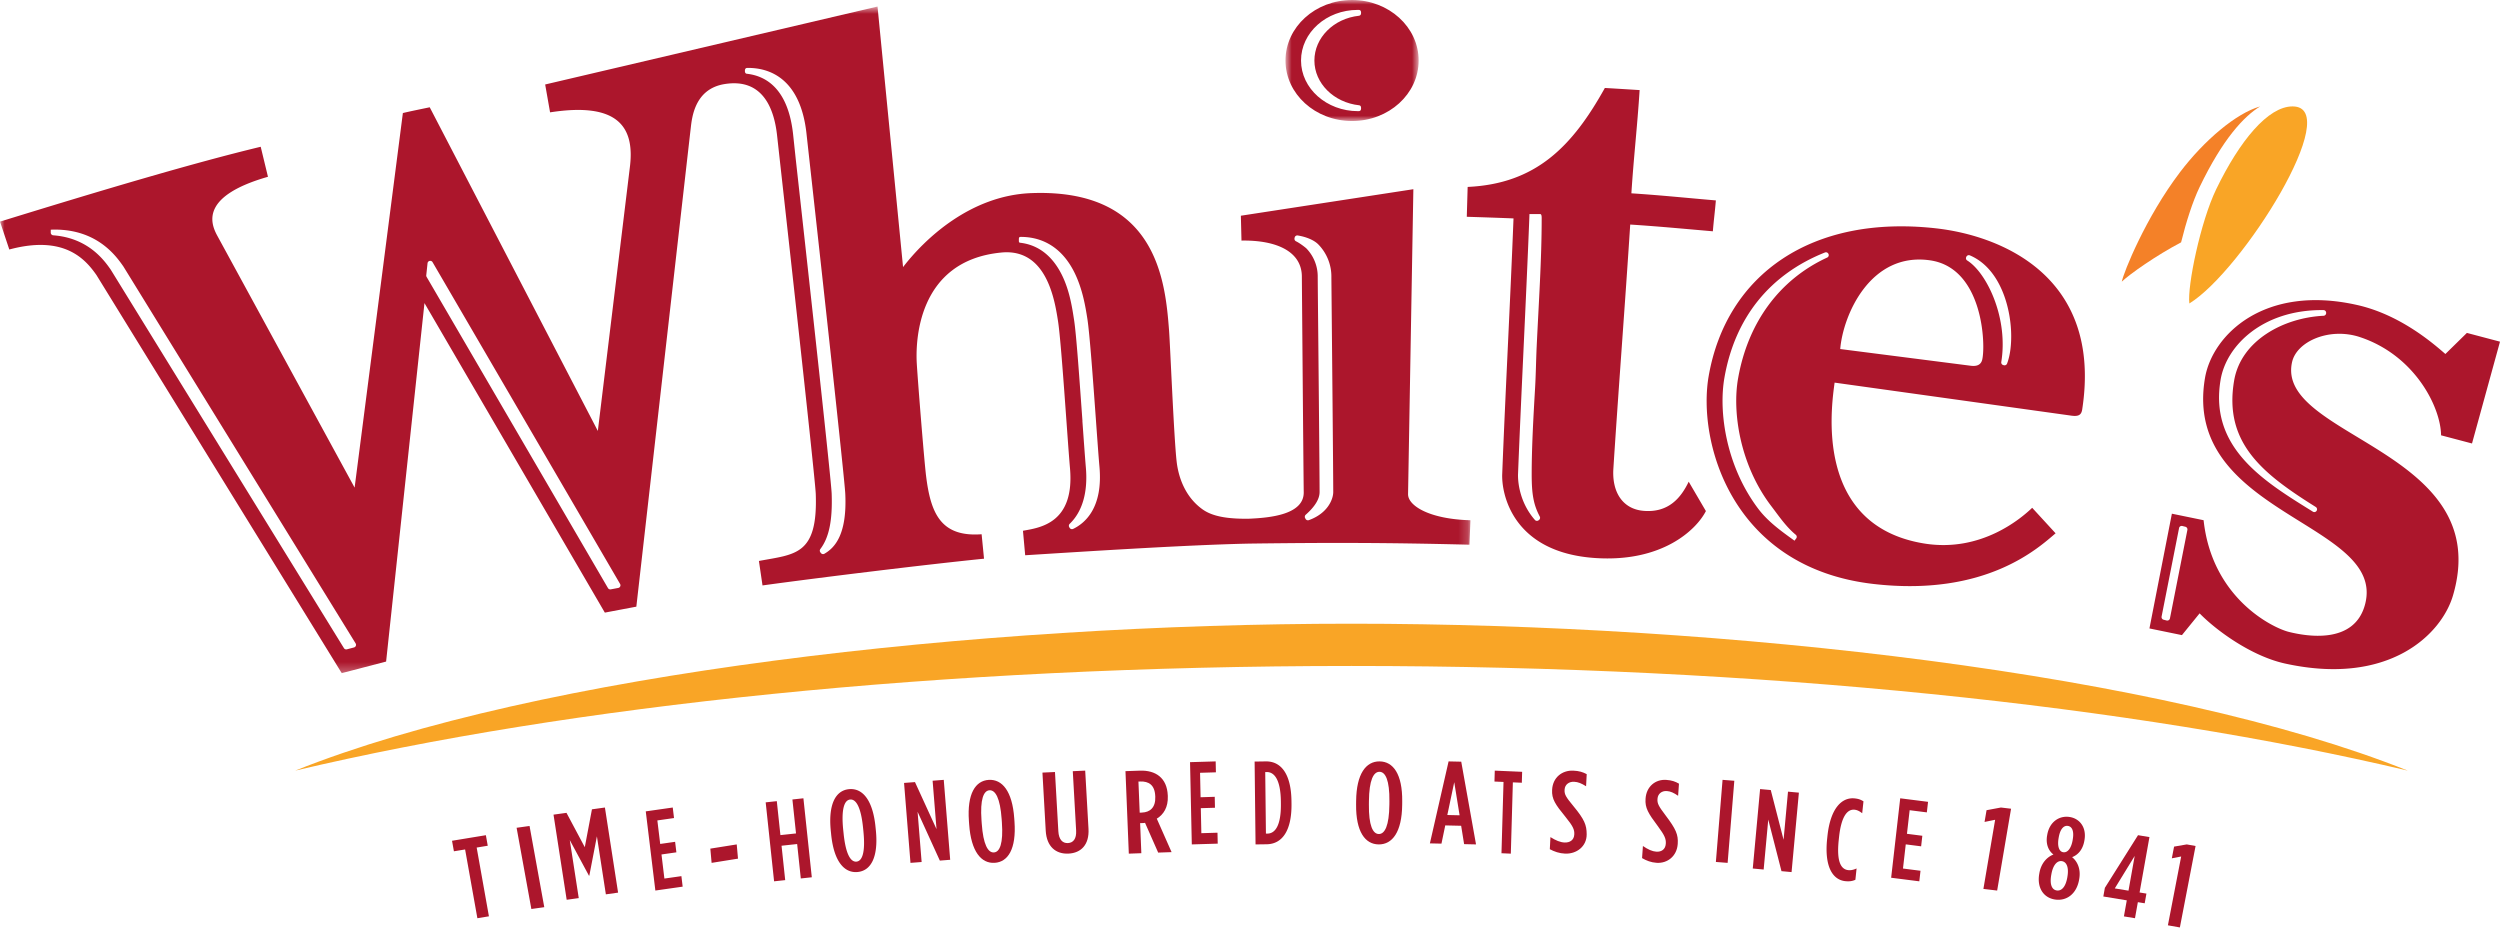
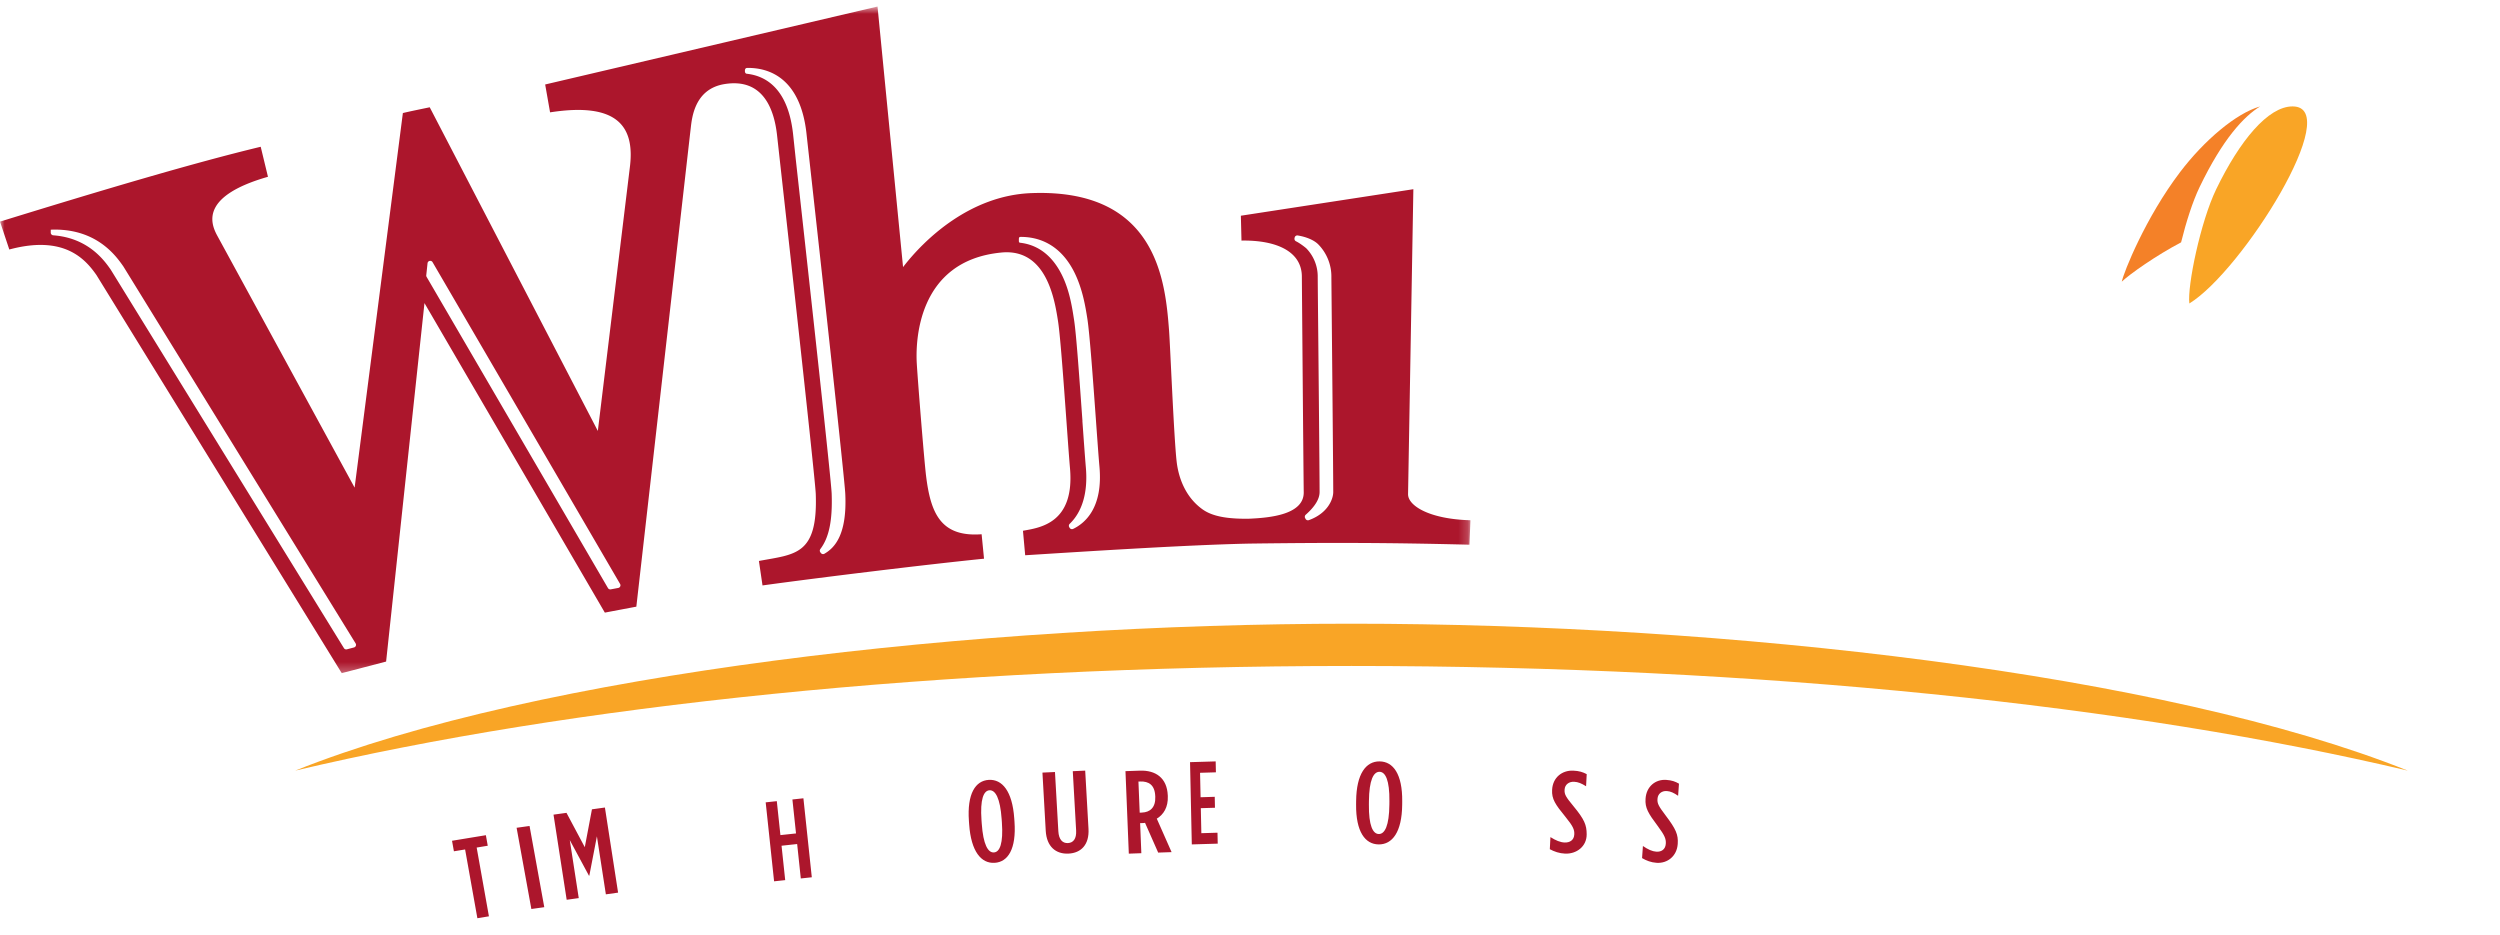
<svg xmlns="http://www.w3.org/2000/svg" width="270" height="101" viewBox="0 0 270 101" fill="none">
  <path fill-rule="evenodd" clip-rule="evenodd" d="M145.96 67.36c-40.476 0-87.803 5.354-114.078 15.867 29.534-6.996 69.746-11.303 114.078-11.303 44.331 0 84.543 4.307 114.077 11.303C233.763 72.714 186.435 67.36 145.96 67.36zm101.636-55.868c-2.649 0-5.711 3.71-8.247 8.947-1.686 3.48-3.131 10.446-2.9 12.337 5.722-3.511 16.827-21.284 11.147-21.284z" fill="#F9A526" />
  <path fill-rule="evenodd" clip-rule="evenodd" d="M244.096 11.492c-2.613.747-6.059 3.687-8.651 7.1-3.737 4.921-6.086 10.82-6.294 11.83.856-.821 3.728-2.843 6.407-4.248.543-2.196 1.25-4.412 1.993-5.958 2.509-5.215 4.784-7.64 6.545-8.724z" fill="#F48128" />
  <path fill-rule="evenodd" clip-rule="evenodd" d="M115.861 83.29l.361 6.395c.052.91-.311 1.341-.892 1.367-.568.026-.977-.366-1.029-1.279l-.364-6.395-1.354.063.356 6.282c.098 1.724 1.1 2.53 2.454 2.467 1.356-.064 2.262-.957 2.164-2.68l-.356-6.283-1.34.062zM123.319 87.76l-.232.008-.136-3.36.19-.007c.902-.032 1.575.352 1.625 1.575l.004.076c.045 1.145-.55 1.675-1.451 1.707zm2.804-1.768l-.004-.09c-.078-1.896-1.317-2.73-3.011-2.672l-1.558.054.361 8.91 1.353-.048-.131-3.245.355-.013c.056-.002.122-.017.177-.02l1.418 3.212 1.448-.05-1.598-3.614c.735-.446 1.237-1.24 1.19-2.424zM107.341 92.064c-.64.038-1.153-.846-1.312-3.105l-.027-.375c-.161-2.258.224-3.195.864-3.235.638-.036 1.153.846 1.312 3.106l.027.374c.159 2.258-.224 3.196-.864 3.235zm2.197-3.69c-.208-2.945-1.31-4.232-2.752-4.147-1.441.087-2.354 1.494-2.143 4.439l.026.373c.208 2.945 1.311 4.234 2.752 4.147 1.441-.085 2.352-1.494 2.144-4.439l-.027-.373zM150.052 86.91c-.023 2.262-.49 3.17-1.139 3.164-.649-.007-1.097-.921-1.072-3.182l.004-.375c.023-2.26.49-3.167 1.139-3.162.649.005 1.097.92 1.072 3.181l-.004.375zm-1.057-4.68c-1.465-.012-2.502 1.328-2.533 4.275l-.004.375c-.031 2.948.978 4.305 2.443 4.317 1.466.012 2.503-1.327 2.534-4.274l.003-.375c.031-2.948-.977-4.305-2.443-4.317zM129.746 89.985l-.058-2.702 1.528-.046-.025-1.182-1.528.048-.057-2.641 1.711-.051-.025-1.18-2.768.082.19 8.884 2.799-.083-.025-1.182-1.742.053zM85.58 86.343l.39 3.668-1.685.18-.39-3.667-1.201.13.908 8.528 1.2-.129-.395-3.715 1.686-.183.394 3.718 1.188-.128-.906-8.53-1.19.128zM52.677 91.338l-.203-1.137-3.655.602.203 1.136 1.21-.198 1.325 7.427 1.247-.206-1.324-7.426 1.197-.198zM55.793 89.4l1.594 8.771 1.395-.195-1.591-8.771-1.398.195zM63.93 87.406l-.773 4.091-1.977-3.71-1.401.194 1.422 9.194 1.304-.18-.969-6.267 2.07 3.845.04-.005.819-4.245.968 6.266 1.32-.185-1.423-9.192-1.4.194z" fill="#AC162C" />
  <mask id="a" style="mask-type:luminance" maskUnits="userSpaceOnUse" x="138" y="0" width="16" height="14">
-     <path fill-rule="evenodd" clip-rule="evenodd" d="M138.832 0h14.382v13.07h-14.382V0z" fill="#fff" />
-   </mask>
-   <path fill-rule="evenodd" clip-rule="evenodd" d="M146.634 1.068c.057 0 .083 0 .144.002.156.006.218.135.218.293v.044c0 .153-.067.276-.218.293-2.751.298-4.823 2.378-4.823 4.835s2.088 4.538 4.841 4.836c.149.017.2.14.2.293v.042c0 .158-.064.29-.22.293-.061.002-.061.004-.118.004-3.386 0-6.147-2.453-6.147-5.468 0-3.014 2.737-5.467 6.123-5.467zm-.611 12.002c3.972 0 7.191-2.926 7.191-6.535 0-3.61-3.219-6.535-7.191-6.535s-7.191 2.925-7.191 6.535c0 3.61 3.219 6.535 7.191 6.535z" fill="#AC162C" mask="url(#a)" />
-   <path fill-rule="evenodd" clip-rule="evenodd" d="M100.722 84.318l.422 5.228-2.326-5.08-1.18.09.694 8.634 1.204-.093-.437-5.428 2.404 5.275 1.117-.088-.694-8.633-1.204.095zM156.31 88.021l.748-3.546.578 3.576-1.326-.03zm.137-5.79l-2.019 8.854 1.249.028.41-1.969 1.717.04.319 1.983 1.287.03-1.597-8.935-1.366-.031zM92.494 93.056c-.63.054-1.164-.818-1.389-3.074l-.04-.374c-.224-2.256.128-3.205.759-3.258.63-.054 1.164.817 1.389 3.073l.037.374c.225 2.257-.125 3.205-.756 3.259zm2.061-3.75c-.294-2.94-1.42-4.202-2.843-4.078-1.423.123-2.28 1.555-1.987 4.496l.038.374c.294 2.942 1.42 4.203 2.843 4.08 1.421-.122 2.279-1.555 1.987-4.497l-.038-.374zM76.716 91.652l.138 1.538 2.85-.457-.137-1.536-2.851.455zM71.754 94.885l-.314-2.603 1.609-.23-.137-1.136-1.61.23-.308-2.54 1.8-.257-.138-1.137-2.914.416 1.036 8.55 2.949-.42-.137-1.135-1.836.261zM136.892 90.028l-.172.002-.075-6.646.161-.004c.827-.01 1.501.837 1.527 3.163l.003.282c.025 2.327-.618 3.193-1.444 3.203zm-.189-7.797l-1.205.018.101 8.948 1.202-.016c1.699-.025 2.714-1.496 2.682-4.372l-.004-.28c-.031-2.879-1.08-4.321-2.776-4.298zM166.501 23.654c0 4.376-.324 9.166-.541 13.796-.067 1.454-.084 2.945-.167 4.385-.182 3.144-.371 6.395-.371 9.389 0 2.183.207 3.3.872 4.56a.294.294 0 0 1-.083.374l-.054.04a.289.289 0 0 1-.389-.046c-1.892-2.163-1.832-4.684-1.82-4.97.172-4.374.395-9.186.61-13.815.215-4.63.439-9.474.609-13.847l.013-.397h1.17c.165 0 .151.361.151.527v.004zm10.957 31.512c-2.192-.203-3.384-2-3.212-4.565.531-8.31 1.286-18.04 1.818-26.35 3.235.211 5.694.452 8.924.729.109-1.304.217-2.033.326-3.335-3.256-.278-5.864-.554-9.124-.766.257-3.998.635-7.151.89-11.149-1.252-.08-2.503-.157-3.755-.23-3.516 6.321-7.438 10.345-14.818 10.688l-.094 3.225c1.683.05 3.365.108 5.047.175-.34 8.727-.879 18.842-1.219 27.569-.102 2.12 1.072 8.495 10.01 9.107 7.264.5 10.963-3.056 11.986-5.069l-1.857-3.173c-.8 1.667-2.135 3.401-4.922 3.144zM214.548 87.501l-.217 1.269 1.144-.235-1.268 7.467 1.486.177 1.502-8.838-1.096-.13-1.551.29zM223.857 90.66l-.009.063c-.15.882-.546 1.387-1.012 1.32-.463-.066-.658-.653-.506-1.535l.01-.061c.162-.945.56-1.309.985-1.25.436.064.696.52.532 1.463zm-.575 4.017l-.011.075c-.183 1.057-.635 1.489-1.141 1.417-.505-.072-.779-.606-.598-1.663l.014-.074c.179-1.043.648-1.499 1.127-1.43.492.068.788.632.609 1.675zm.208-6.447c-1.094-.156-2.15.534-2.388 1.927l-.014.075c-.154.895.116 1.62.685 2.056-.66.25-1.333.906-1.521 2.011l-.016.088c-.259 1.516.483 2.59 1.727 2.764 1.258.178 2.323-.64 2.581-2.154l.015-.088c.191-1.106-.246-1.918-.775-2.338.689-.258 1.172-.876 1.325-1.771l.014-.075c.238-1.391-.539-2.341-1.633-2.495zM185.314 93.091l1.27.099.722-8.868-1.27-.099-.722 8.868zM197.363 90.295l-.029.276c-.32 3.023.591 4.448 1.955 4.594.427.045.759.005 1.093-.15l.129-1.222c-.334.155-.631.213-.893.183-.777-.082-1.287-.876-1.034-3.257l.032-.303c.243-2.294.92-3.049 1.682-2.966.287.03.528.158.82.38l.137-1.285c-.298-.183-.516-.271-.941-.317-1.364-.148-2.627 1.018-2.951 4.067zM204.244 94.796l3.041.386.13-1.139-1.893-.242.299-2.61 1.661.212.13-1.14-1.661-.212.291-2.549 1.857.235.13-1.139-3.006-.382-.979 8.58z" fill="#AC162C" />
-   <path fill-rule="evenodd" clip-rule="evenodd" d="M216.762 39.272a.292.292 0 0 1-.363.17l-.063-.02a.29.29 0 0 1-.198-.322c.359-2.189.08-4.616-.79-6.864-.738-1.9-1.829-3.441-2.893-4.105a.284.284 0 0 1-.107-.356l.018-.043a.294.294 0 0 1 .378-.153c1.521.645 2.74 1.992 3.533 3.912 1.152 2.782 1.143 6.098.485 7.78zm-2.685-.418c-.182.73-.873.7-1.317.637l-14.015-1.795c.303-3.667 3.252-10.511 9.708-9.579 5.757.832 6.011 9.18 5.624 10.737zm-16.743-11.037c-5.14 2.37-8.554 6.993-9.621 13.051-.645 3.652.201 9.316 3.544 13.737.14.183.276.367.413.548.713.96 1.389 1.87 2.271 2.601.12.1.146.273.049.398l-.185.244-.081-.06c-1.37-.985-2.786-2.005-3.829-3.382-3.448-4.558-4.32-10.41-3.653-14.186 1.14-6.46 4.89-11.123 10.852-13.5a.296.296 0 0 1 .38.158l.009.02a.286.286 0 0 1-.149.371zm11.778-3.154c-13.409-1.513-22.634 4.945-24.57 15.925-1.24 7.03 2.384 20.714 17.809 22.482 12.162 1.394 17.824-3.926 19.653-5.473l-2.528-2.755c-1.091 1.041-5.446 4.877-11.689 3.852-11.908-1.957-10.001-14.747-9.649-17.371l25.411 3.545c.881.145 1.23 0 1.33-.652 2.212-14.423-8.851-18.774-15.767-19.553zM250.102 54.753a.3.3 0 0 1 .098.406l-.006.005a.287.287 0 0 1-.398.099l-.261-.163c-5.132-3.186-10.95-6.797-9.708-14.096.636-3.735 4.588-7.516 10.914-7.516.067 0 .131 0 .197.002a.291.291 0 0 1 .287.294v.024c0 .16-.121.285-.276.295-4.291.206-8.921 2.643-9.663 7.004-1.147 6.737 3.094 10.066 8.816 13.646zm-13.864 2.481l-1.884 9.55a.292.292 0 0 1-.351.231l-.331-.084a.297.297 0 0 1-.22-.346l1.886-9.55a.288.288 0 0 1 .349-.229l.331.083a.296.296 0 0 1 .22.345zm18.631-20.828c5.92 1.957 8.735 7.554 8.767 10.607l3.341.882L270 36.9l-3.576-.945-2.323 2.277c-1.212-1.044-4.792-4.222-9.519-5.29-10.03-2.266-15.648 3.216-16.442 7.878-2.51 14.758 19.518 15.582 17.305 24.384-1.133 4.51-6.497 3.479-8.253 3.04-1.772-.445-8.296-3.653-9.203-12.062l-3.425-.704-2.424 12.393 3.51.722 1.908-2.35c1.758 1.805 5.557 4.615 9.247 5.423 11.155 2.448 16.873-3.106 18.121-7.364 4.609-15.726-19.221-17.056-17.381-25.201.506-2.24 4.046-3.781 7.324-2.696zM234.801 91.434l-.244 1.264 1.009-.196-1.433 7.432 1.293.23 1.696-8.797-.952-.17-1.369.237zM229.878 96.191l-1.481-.243 2.15-3.508-.669 3.751zm1.028-5.99l-3.581 5.686-.166.935 2.533.416-.31 1.733 1.196.197.31-1.733.739.121.187-1.047-.74-.121 1.066-5.983-1.234-.204zM192.626 90.695l-1.383-5.37-1.153-.106-.791 8.58 1.176.11.497-5.394 1.428 5.57 1.089.101.791-8.58-1.176-.108-.478 5.197zM161.402 84.407l.978.042-.221 7.7 1.01.045.22-7.7.968.041.034-1.18-2.956-.128-.033 1.18z" fill="#AC162C" />
+     </mask>
  <mask id="b" style="mask-type:luminance" maskUnits="userSpaceOnUse" x="0" y="0" width="159" height="73">
    <path fill-rule="evenodd" clip-rule="evenodd" d="M0 .704h158.808v71.998H0V.704z" fill="#fff" />
  </mask>
  <path fill-rule="evenodd" clip-rule="evenodd" d="M141.351 56.177a.29.29 0 0 1-.35-.138l-.047-.086a.3.3 0 0 1 .067-.364c.991-.876 1.495-1.7 1.495-2.449 0-2.045-.143-16.873-.191-21.746l-.012-1.448a4.37 4.37 0 0 0-1.221-3.114c-.073-.073-.649-.537-1.123-.773a.295.295 0 0 1-.161-.33l.016-.074a.29.29 0 0 1 .33-.225c.764.122 1.724.438 2.249.993a4.956 4.956 0 0 1 1.386 3.523l.013 1.442c.047 4.873.188 19.705.188 21.752 0 .74-.56 2.291-2.639 3.037zm-25.452.944a.29.29 0 0 1-.373-.11l-.045-.074a.298.298 0 0 1 .052-.37c1.37-1.322 1.973-3.42 1.739-6.09-.092-1.065-.221-2.89-.373-4.998l.005-.03c-.315-4.378-.657-9.323-.907-10.914-.183-1.175-.458-3.142-1.333-4.88-1.268-2.528-3.069-3.279-4.493-3.439-.145-.016-.134-.144-.134-.29v-.046c0-.159.007-.288.165-.293.062-.002 0-.002.054-.002 1.757 0 4.182.66 5.761 3.802.916 1.822 1.232 3.846 1.42 5.055.251 1.616.61 6.577.926 10.951l.032.455c.14 1.924.259 3.585.348 4.578.386 4.368-1.514 6.055-2.844 6.695zm-26.864 2.684a.286.286 0 0 1-.373-.075l-.063-.078a.298.298 0 0 1 .004-.364c.94-1.24 1.318-3.1 1.217-5.974-.053-1.477-2.241-21.36-3.886-36.188l-.28-2.629c-.54-4.947-2.95-6.302-5-6.531-.147-.016-.204-.144-.204-.29V7.63c0-.157.073-.288.231-.291.063-.002.072-.004.13-.004 2.06 0 5.617.922 6.291 7.097.025.236.29 2.629.29 2.629 1.411 12.7 3.817 34.623 3.896 36.227.218 4.417-1.117 5.864-2.253 6.517zM66.77 63.498l-.805.152a.29.29 0 0 1-.306-.14L46.075 29.907a.298.298 0 0 1-.039-.18l.138-1.295c.031-.279.4-.36.544-.116l20.25 34.747a.29.29 0 0 1-.197.435zm-28.537 6.427l-.768.202a.292.292 0 0 1-.322-.13l-25.19-40.885-.015-.02c-.66-.938-2.388-3.396-6.183-3.678a.292.292 0 0 1-.275-.293l.002-.314.04-.002c.13-.005.262-.01.39-.01 4.615 0 6.634 2.876 7.395 3.957l.024.035 25.076 40.7a.294.294 0 0 1-.174.438zm113.837-16.55l.573-32.94-18.63 2.863.067 2.685c3.801-.062 6.556 1.188 6.52 3.959 0 0 .168 20.755.203 23.215.031 2.397-3.54 2.771-5.985 2.868-2.181.02-3.841-.222-4.949-1.017-2.324-1.664-2.703-4.396-2.792-5.166-.293-2.532-.704-12.68-.818-14.142-.404-5.166-1.22-15.355-14.867-14.843-6.592.246-11.537 4.96-13.862 7.99L94.772.704l-35.894 8.42.53 3.01c7.511-1.168 9.187 1.716 8.602 6.045l-3.444 28.362L46.41 11.586c-.587.124-2.263.464-2.9.624l-5.212 40.453L23.435 25.4c-.772-1.445-1.625-4.264 5.505-6.307l-.784-3.242C20.899 17.596 10.914 20.565 0 23.936l1.005 3.01c5.974-1.608 8.24 1.088 9.414 2.763l26.49 42.993c.568-.151 4.401-1.151 4.791-1.253l4.143-38.715 19.48 33.43c.368-.072 3.181-.603 3.402-.643 0 0 5.737-50.517 5.875-51.684.134-1.158.431-4.23 3.643-4.755 4.166-.68 5.37 2.708 5.68 5.532.214 1.956 4.113 36.863 4.18 38.738.235 6.653-2.243 6.495-6.14 7.233l.388 2.642c6.23-.86 17.823-2.275 23.924-2.888l-.26-2.64c-4.433.328-5.516-2.287-6.007-6.371-.203-1.678-.873-9.993-.997-12.095-.121-2.102-.074-11.088 9.152-11.96 4.867-.462 5.742 5.1 6.105 7.425.364 2.328 1.01 12.635 1.291 15.872.524 5.97-3.273 6.425-5.079 6.753l.239 2.645c6.355-.398 17.285-1.109 24.165-1.258 8.354-.11 14.722-.114 23.815.118l.109-2.64c-4.469-.123-6.748-1.58-6.737-2.813z" fill="#AC162C" mask="url(#b)" />
  <path fill-rule="evenodd" clip-rule="evenodd" d="M170.001 84.431c.435.02.796.173 1.296.485l.068-1.309c-.412-.219-.814-.35-1.451-.378-1.224-.054-2.218.76-2.284 2.056l-.002.024c-.051.994.342 1.566 1.443 2.913.82 1.008.977 1.38.953 1.882l-.002.025c-.03.605-.482.886-1.053.862-.461-.02-.943-.219-1.521-.584l-.068 1.308c.49.26 1.021.448 1.645.476 1.237.054 2.336-.77 2.336-2.066v-.024c0-.994-.239-1.6-1.431-3.039-.822-.993-.98-1.266-.955-1.756l.002-.026c.028-.553.48-.873 1.024-.849zM177.721 86.241l-.002.025c-.07.995.293 1.575 1.318 2.945.761 1.023.903 1.4.869 1.903l-.002.026c-.043.603-.48.878-1.024.841-.443-.03-.897-.236-1.445-.613l-.092 1.307c.463.272.971.47 1.569.51 1.18.077 2.189-.727 2.281-2.024l.002-.024c.07-.994-.199-1.605-1.309-3.07-.762-1.01-.912-1.288-.878-1.778l.002-.025c.039-.553.479-.865.997-.832.416.028.756.19 1.229.513l.093-1.308c-.389-.228-.769-.368-1.38-.409-1.167-.077-2.138.717-2.228 2.013z" fill="#AC162C" />
</svg>